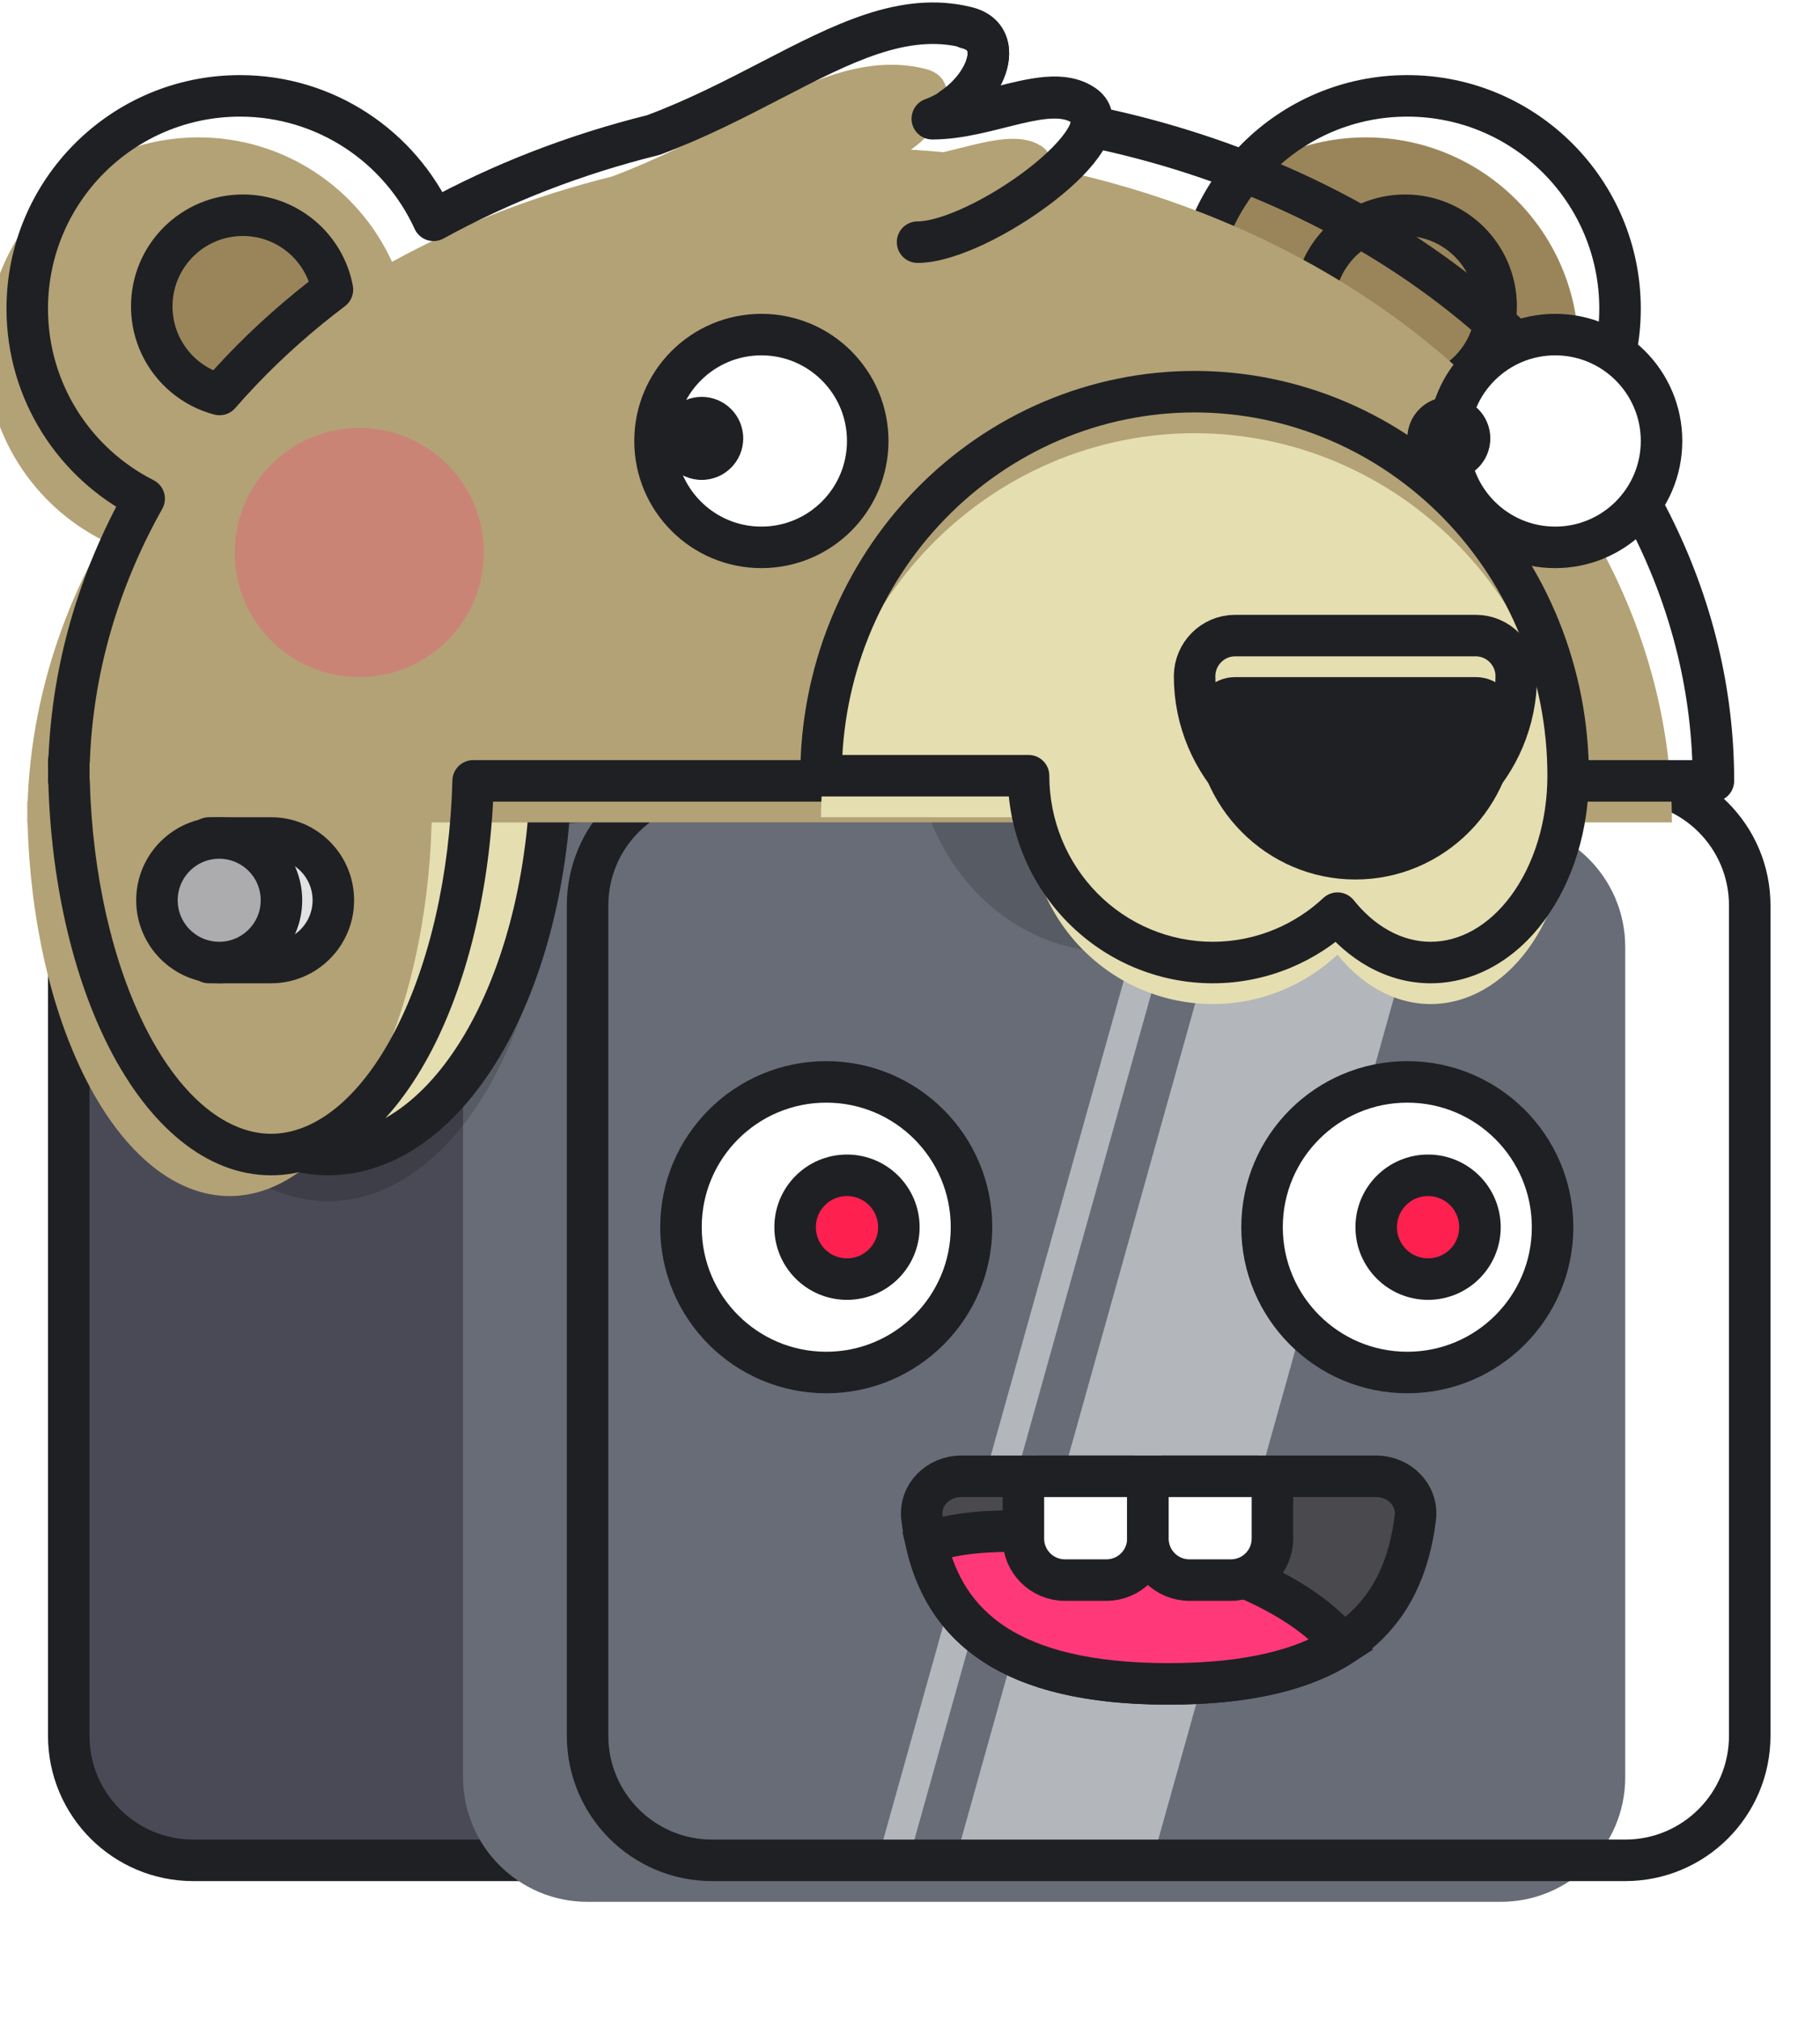
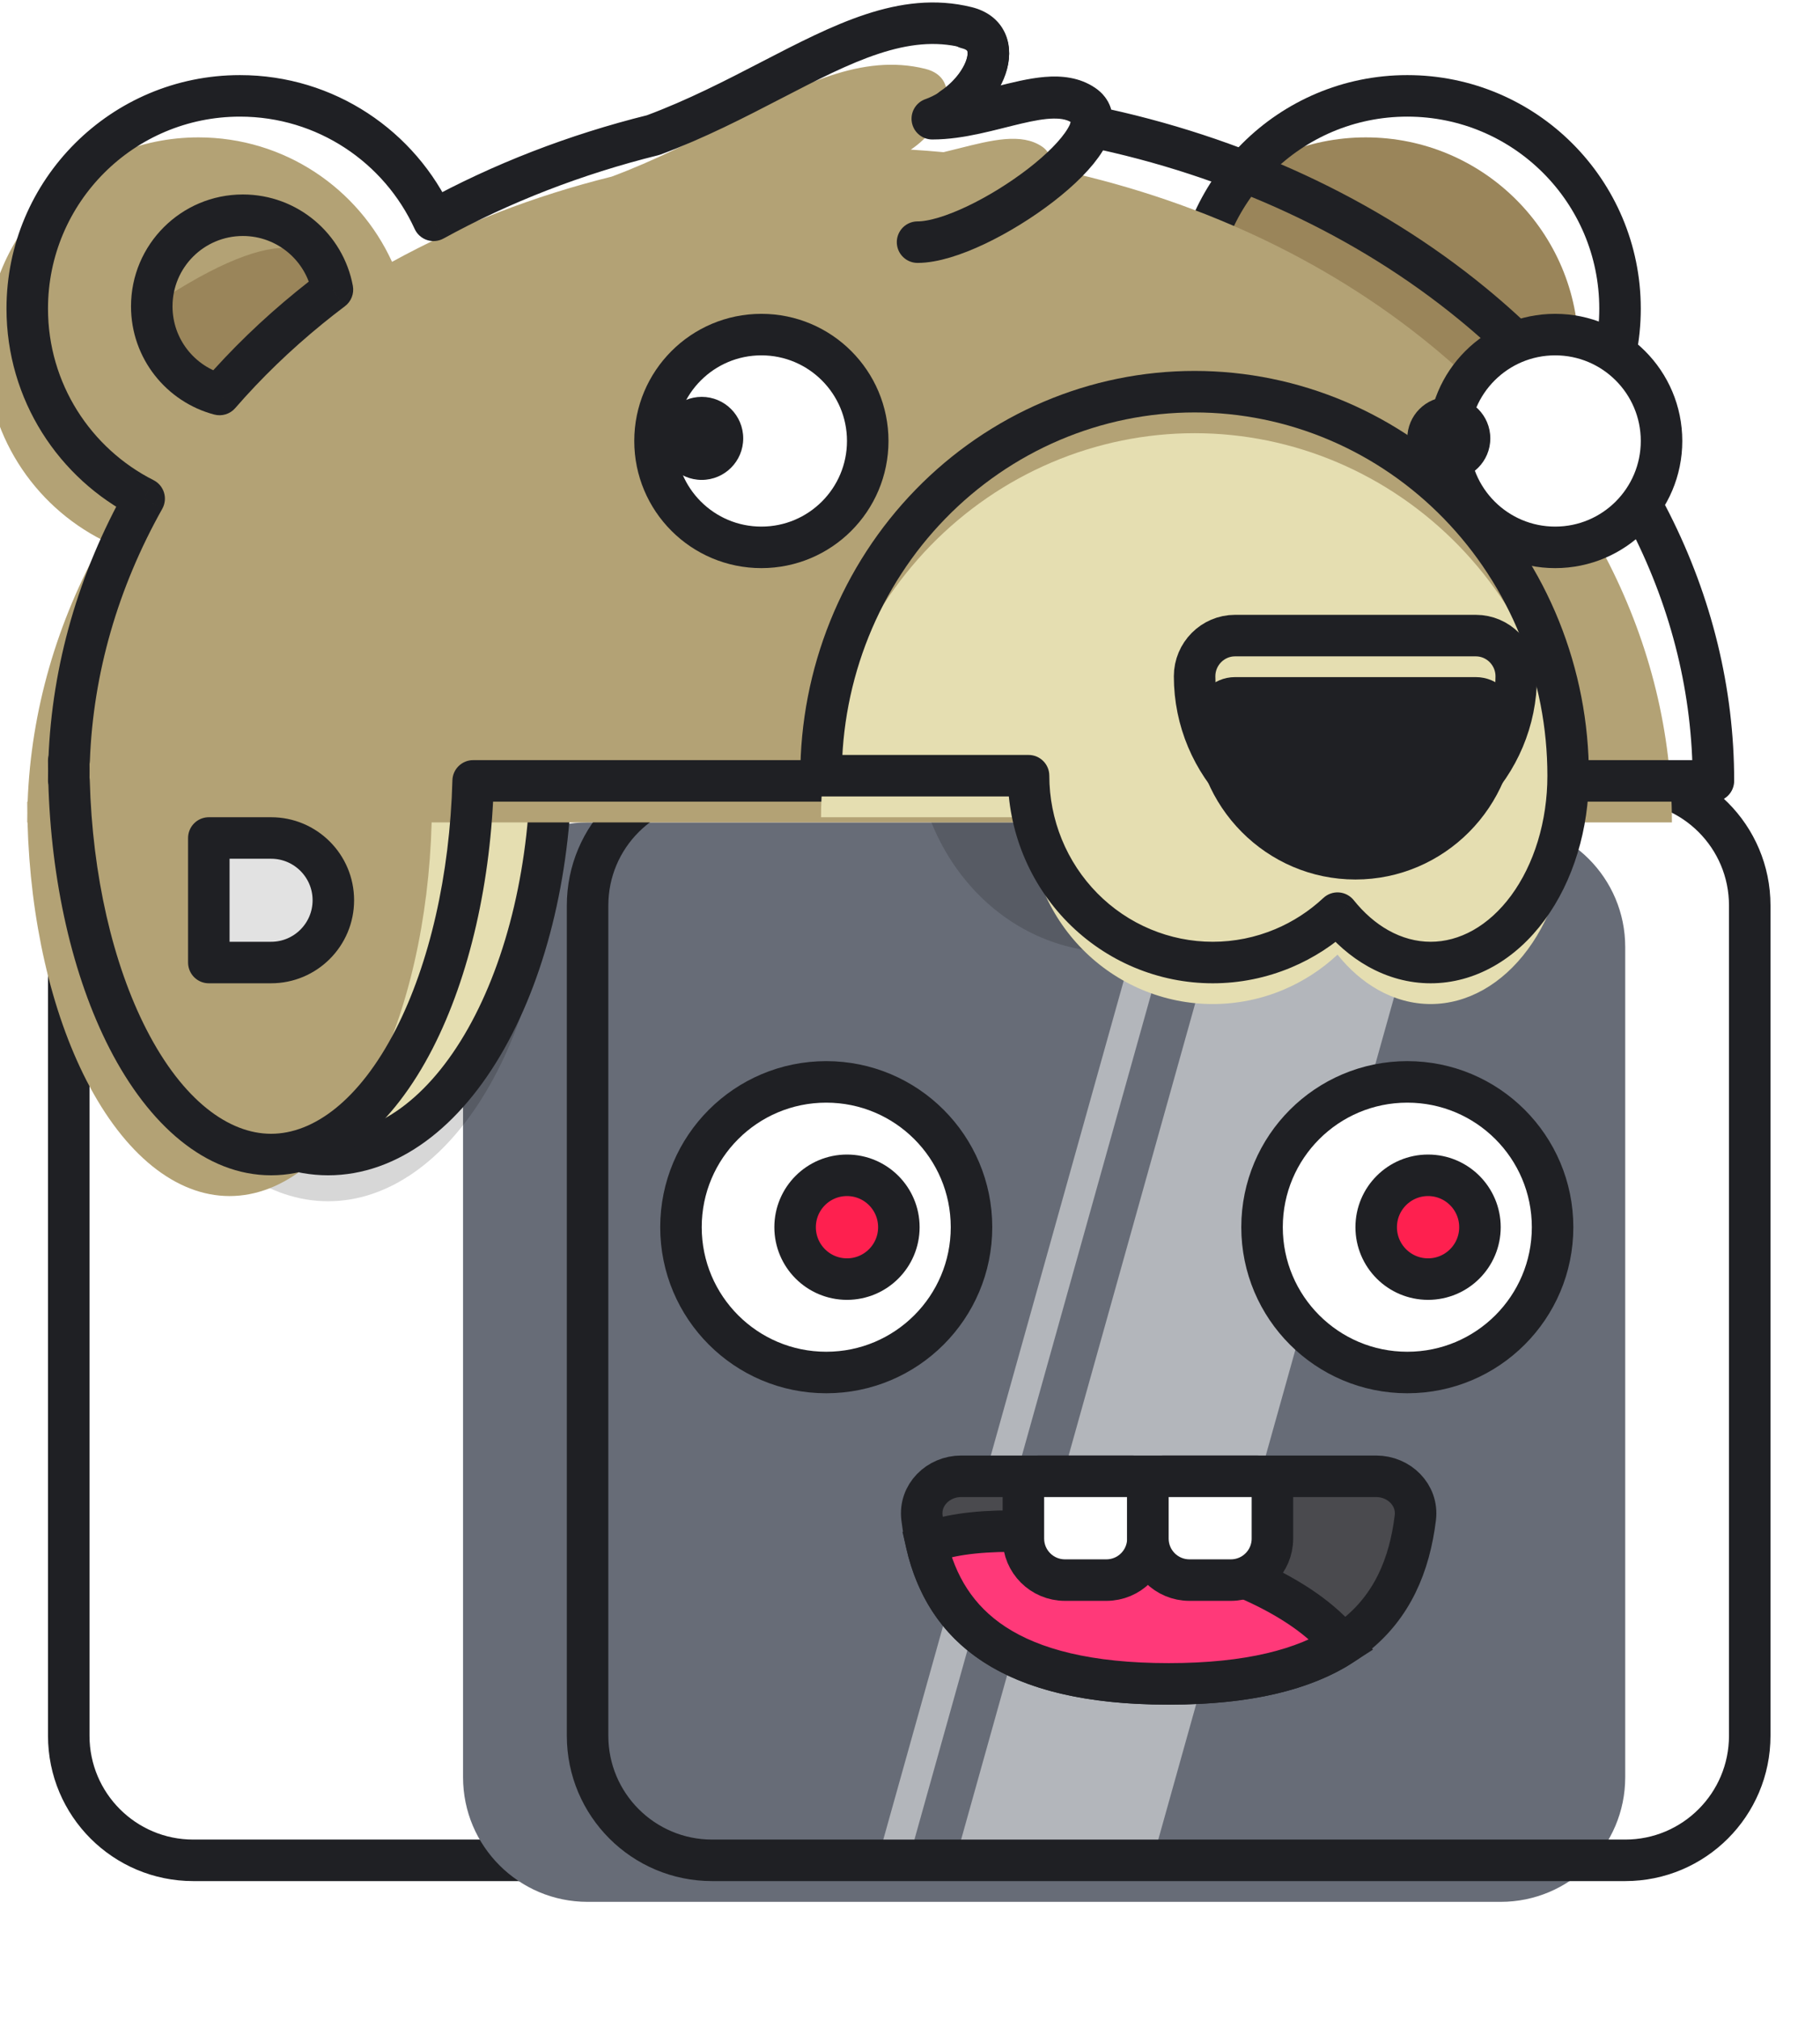
<svg xmlns="http://www.w3.org/2000/svg" width="237" height="263" viewBox="0 0 237 263" fill="none">
  <g filter="url(#filter0_ii)">
-     <path d="M8.953 117.876C8.953 108.921 16.212 101.662 25.167 101.662H154.884C163.839 101.662 171.099 108.921 171.099 117.876V225.974C171.099 234.929 163.839 242.189 154.884 242.189H25.167C16.212 242.189 8.953 234.929 8.953 225.974L8.953 117.876Z" fill="#4A4A57" />
-   </g>
+     </g>
  <path d="M8.953 117.876C8.953 108.921 16.212 101.662 25.167 101.662H154.884C163.839 101.662 171.099 108.921 171.099 117.876V225.974C171.099 234.929 163.839 242.189 154.884 242.189H25.167C16.212 242.189 8.953 234.929 8.953 225.974L8.953 117.876Z" stroke="#1F2024" stroke-width="5.405" />
  <g filter="url(#filter1_i)">
    <path d="M76.514 117.876C76.514 108.921 83.773 101.662 92.728 101.662H211.636C220.591 101.662 227.85 108.921 227.85 117.876V225.974C227.85 234.929 220.591 242.189 211.636 242.189H92.728C83.773 242.189 76.514 234.929 76.514 225.974V117.876Z" fill="#676C77" />
  </g>
  <path d="M76.514 117.876C76.514 108.921 83.773 101.662 92.728 101.662H211.636C220.591 101.662 227.85 108.921 227.85 117.876V225.974C227.85 234.929 220.591 242.189 211.636 242.189H92.728C83.773 242.189 76.514 234.929 76.514 225.974V117.876Z" stroke="#1F2024" stroke-width="5.405" />
  <path d="M162.992 104.364H188.665L150.831 239.486H125.158L162.992 104.364Z" fill="white" fill-opacity="0.5" />
  <path d="M152.858 104.364H156.911L119.077 239.486H115.023L152.858 104.364Z" fill="white" fill-opacity="0.5" />
  <g filter="url(#filter2_d)">
    <g filter="url(#filter3_d)">
      <circle cx="114.348" cy="157.062" r="18.917" fill="white" />
      <circle cx="114.348" cy="157.062" r="18.917" stroke="#1F2024" stroke-width="5.405" />
    </g>
    <circle cx="112.996" cy="157.062" r="6.756" fill="#FE204F" stroke="#1F2024" stroke-width="5.405" />
    <g filter="url(#filter4_d)">
      <circle cx="190.016" cy="157.062" r="18.917" fill="white" />
      <circle cx="190.016" cy="157.062" r="18.917" stroke="#1F2024" stroke-width="5.405" />
    </g>
    <circle cx="188.665" cy="157.062" r="6.756" fill="#FE204F" stroke="#1F2024" stroke-width="5.405" />
  </g>
  <path d="M179.206 192.193C182.191 192.193 184.667 194.624 184.305 197.587C182.796 209.928 175.27 219.218 152.182 219.218C129.094 219.218 121.568 209.928 120.059 197.587C119.696 194.624 122.172 192.193 125.157 192.193H179.206Z" fill="#4A4A4E" stroke="#1F2024" stroke-width="5.405" />
  <path d="M174.815 214.112C169.857 217.325 162.605 219.218 152.182 219.218C131.261 219.218 123.118 211.59 120.651 200.977C130.225 196.585 164.343 200.977 174.815 214.112Z" fill="#FF3979" stroke="#1F2024" stroke-width="5.405" />
  <path d="M133.265 194.22C133.265 193.101 134.172 192.193 135.291 192.193H147.452C148.572 192.193 149.479 193.101 149.479 194.22V200.301C149.479 203.286 147.059 205.706 144.074 205.706H138.67C135.684 205.706 133.265 203.286 133.265 200.301V194.22Z" fill="white" stroke="#1F2024" stroke-width="5.405" />
  <path d="M149.479 194.22C149.479 193.101 150.387 192.193 151.506 192.193H163.667C164.787 192.193 165.694 193.101 165.694 194.22V200.301C165.694 203.286 163.274 205.706 160.289 205.706H154.884C151.899 205.706 149.479 203.286 149.479 200.301V194.22Z" fill="white" stroke="#1F2024" stroke-width="5.405" />
  <path fill-rule="evenodd" clip-rule="evenodd" d="M156.183 95.581L144.906 95.581L119.077 95.581C119.077 99.308 119.745 102.997 121.043 106.44C122.341 109.883 124.243 113.011 126.642 115.646C129.04 118.281 131.888 120.371 135.021 121.797C138.155 123.223 141.514 123.957 144.906 123.957C148.298 123.957 151.656 123.223 154.79 121.797C157.596 120.52 160.173 118.711 162.403 116.454C164.068 118.711 165.991 120.52 168.086 121.797C170.425 123.223 172.932 123.957 175.464 123.957C177.996 123.957 180.503 123.223 182.843 121.797C185.182 120.371 187.307 118.281 189.098 115.646C190.888 113.011 192.308 109.883 193.277 106.44C194.246 102.997 194.745 99.308 194.745 95.581H175.464H170.735L156.183 95.581ZM71.784 107.742C71.784 120.643 68.723 133.016 63.275 142.139C57.827 151.261 50.438 156.386 42.733 156.386C35.028 156.386 27.639 151.261 22.191 142.139C16.742 133.016 13.682 120.643 13.682 107.742L42.733 107.742H71.784Z" fill="black" fill-opacity="0.16" />
  <path d="M71.784 98.959C71.784 112.577 68.723 125.637 63.275 135.267C57.827 144.896 50.438 150.306 42.733 150.306C35.028 150.306 27.639 144.896 22.191 135.267C16.742 125.637 13.682 112.577 13.682 98.959L42.733 98.959H71.784Z" fill="#E5DEB1" stroke="#1F2024" stroke-width="5.405" stroke-linejoin="round" />
  <g filter="url(#filter5_ii)">
    <circle cx="183.26" cy="40.181" r="27.7" fill="#9A855A" />
  </g>
  <circle cx="183.26" cy="40.181" r="27.7" stroke="#1F2024" stroke-width="5.405" stroke-linejoin="round" />
-   <circle cx="182.963" cy="39.885" r="11.865" fill="#9A855A" stroke="#1F2024" stroke-width="5.405" stroke-linejoin="round" />
  <g filter="url(#filter6_ii)">
    <path fill-rule="evenodd" clip-rule="evenodd" d="M125.891 3.555C117.67 1.522 109.727 5.634 100.438 10.444C95.728 12.883 90.673 15.501 85.059 17.588C74.926 20.1 65.282 23.835 56.455 28.683C52.088 19.124 42.443 12.481 31.247 12.481C15.949 12.481 3.547 24.883 3.547 40.181C3.547 50.992 9.741 60.356 18.773 64.92C12.815 75.53 9.448 87.095 9.003 98.959H8.952C8.952 99.448 8.956 99.935 8.963 100.422C8.956 100.835 8.952 101.248 8.952 101.662H8.989C9.33 114.295 12.056 126.276 16.67 135.267C21.611 144.896 28.313 150.306 35.301 150.306C42.289 150.306 48.991 144.896 53.932 135.267C58.546 126.276 61.272 114.295 61.613 101.662L116.036 101.662H223.121C223.121 78.368 211.839 56.028 191.756 39.557C177.931 28.218 160.716 20.3 142.064 16.466C142.359 15.325 142.098 14.356 141.099 13.678C138.417 11.858 134.544 12.835 130.275 13.911L130.275 13.911C129.615 14.077 128.946 14.246 128.27 14.407C126.855 14.274 125.435 14.164 124.011 14.076C128.726 10.903 130.8 4.77 125.891 3.555Z" fill="#B3A275" />
  </g>
  <path d="M100.438 10.444L101.681 12.844L101.681 12.844L100.438 10.444ZM125.891 3.555L126.54 0.932L126.54 0.932L125.891 3.555ZM85.059 17.588L85.709 20.211C85.808 20.186 85.905 20.156 86.001 20.121L85.059 17.588ZM56.455 28.683L53.997 29.806C54.309 30.489 54.892 31.012 55.605 31.248C56.318 31.484 57.098 31.413 57.756 31.051L56.455 28.683ZM18.773 64.92L21.129 66.243C21.49 65.6 21.573 64.838 21.358 64.133C21.143 63.427 20.649 62.84 19.991 62.508L18.773 64.92ZM9.003 98.959V101.662C10.456 101.662 11.649 100.513 11.704 99.061L9.003 98.959ZM8.952 98.959V96.257C7.46 96.257 6.25 97.467 6.25 98.959H8.952ZM8.963 100.422L11.665 100.469C11.665 100.44 11.665 100.411 11.665 100.383L8.963 100.422ZM8.952 101.662H6.25C6.25 103.154 7.46 104.364 8.952 104.364V101.662ZM8.989 101.662L11.69 101.589C11.651 100.125 10.453 98.959 8.989 98.959V101.662ZM16.67 135.267L19.074 134.033L19.074 134.033L16.67 135.267ZM53.932 135.267L51.528 134.033L51.528 134.033L53.932 135.267ZM61.613 101.662L61.613 98.959C60.149 98.959 58.951 100.125 58.912 101.589L61.613 101.662ZM116.036 101.662L116.036 104.364H116.036V101.662ZM223.121 101.662V104.364C224.613 104.364 225.823 103.154 225.823 101.662H223.121ZM191.756 39.557L193.47 37.468L193.47 37.468L191.756 39.557ZM142.064 16.466L139.447 15.789C139.262 16.506 139.379 17.267 139.77 17.896C140.162 18.524 140.794 18.964 141.519 19.113L142.064 16.466ZM141.099 13.678L139.582 15.914L139.582 15.914L141.099 13.678ZM130.275 13.911L129.615 11.291C129.602 11.294 129.589 11.297 129.576 11.301L130.275 13.911ZM130.275 13.911L130.936 16.532C130.949 16.528 130.962 16.525 130.974 16.521L130.275 13.911ZM128.27 14.407L128.016 17.098C128.311 17.126 128.609 17.105 128.897 17.036L128.27 14.407ZM124.011 14.076L122.502 11.834C121.541 12.481 121.099 13.668 121.403 14.786C121.707 15.903 122.689 16.703 123.845 16.774L124.011 14.076ZM101.681 12.844C106.375 10.413 110.481 8.295 114.41 7C118.284 5.724 121.783 5.323 125.242 6.179L126.54 0.932C121.777 -0.246 117.194 0.393 112.719 1.867C108.3 3.323 103.79 5.665 99.195 8.044L101.681 12.844ZM86.001 20.121C91.792 17.968 96.987 15.274 101.681 12.844L99.195 8.044C94.469 10.492 89.554 13.034 84.117 15.055L86.001 20.121ZM57.756 31.051C66.369 26.321 75.793 22.669 85.709 20.211L84.409 14.965C74.058 17.53 64.195 21.349 55.154 26.314L57.756 31.051ZM31.247 15.184C41.347 15.184 50.053 21.173 53.997 29.806L58.913 27.559C54.123 17.074 43.54 9.779 31.247 9.779V15.184ZM6.25 40.181C6.25 26.376 17.442 15.184 31.247 15.184V9.779C14.457 9.779 0.845 23.39 0.845 40.181H6.25ZM19.991 62.508C11.834 58.386 6.25 49.934 6.25 40.181H0.845C0.845 52.051 7.647 62.327 17.554 67.332L19.991 62.508ZM11.704 99.061C12.131 87.647 15.37 76.498 21.129 66.243L16.416 63.597C10.259 74.562 6.764 86.543 6.302 98.858L11.704 99.061ZM8.952 101.662H9.003V96.257H8.952V101.662ZM11.665 100.383C11.658 99.909 11.655 99.435 11.655 98.959H6.25C6.25 99.461 6.253 99.962 6.261 100.462L11.665 100.383ZM11.655 101.662C11.655 101.264 11.658 100.866 11.665 100.469L6.261 100.376C6.254 100.804 6.25 101.233 6.25 101.662H11.655ZM8.989 98.959H8.952V104.364H8.989V98.959ZM19.074 134.033C14.687 125.483 12.023 113.92 11.69 101.589L6.287 101.735C6.637 114.671 9.426 127.069 14.265 136.501L19.074 134.033ZM35.301 147.603C29.818 147.603 23.831 143.303 19.074 134.033L14.265 136.501C19.391 146.489 26.808 153.008 35.301 153.008V147.603ZM51.528 134.033C46.771 143.303 40.784 147.603 35.301 147.603V153.008C43.794 153.008 51.211 146.489 56.337 136.501L51.528 134.033ZM58.912 101.589C58.579 113.92 55.915 125.483 51.528 134.033L56.337 136.501C61.176 127.069 63.965 114.671 64.315 101.735L58.912 101.589ZM116.036 98.96L61.613 98.959L61.613 104.364L116.036 104.364L116.036 98.96ZM223.121 98.96H116.036V104.364H223.121V98.96ZM190.043 41.647C209.58 57.671 220.418 79.277 220.418 101.662H225.823C225.823 77.459 214.097 54.385 193.47 37.468L190.043 41.647ZM141.519 19.113C159.782 22.867 176.587 30.611 190.043 41.647L193.47 37.468C179.276 25.826 161.649 17.733 142.608 13.819L141.519 19.113ZM139.582 15.914C139.628 15.945 139.619 15.948 139.588 15.909C139.555 15.866 139.52 15.806 139.497 15.736C139.476 15.669 139.476 15.627 139.476 15.629C139.475 15.634 139.474 15.685 139.447 15.789L144.68 17.143C144.92 16.215 144.989 15.143 144.636 14.06C144.273 12.947 143.543 12.07 142.616 11.441L139.582 15.914ZM130.936 16.531C133.13 15.978 134.934 15.531 136.504 15.402C138.047 15.275 138.966 15.496 139.582 15.914L142.616 11.441C140.55 10.04 138.191 9.84 136.06 10.015C133.956 10.188 131.689 10.768 129.615 11.291L130.936 16.531ZM130.974 16.521L130.975 16.521L129.576 11.301L129.576 11.301L130.974 16.521ZM128.897 17.036C129.593 16.87 130.279 16.697 130.936 16.532L129.614 11.291C128.952 11.458 128.299 11.622 127.643 11.779L128.897 17.036ZM123.845 16.774C125.24 16.859 126.631 16.967 128.016 17.098L128.524 11.717C127.079 11.581 125.63 11.468 124.176 11.379L123.845 16.774ZM125.242 6.179C125.578 6.262 125.755 6.362 125.836 6.421C125.91 6.474 125.933 6.511 125.944 6.533C125.969 6.58 126.077 6.842 125.931 7.457C125.626 8.741 124.424 10.54 122.502 11.834L125.519 16.318C128.312 14.439 130.506 11.585 131.189 8.706C131.538 7.239 131.538 5.542 130.718 3.998C129.865 2.392 128.354 1.381 126.54 0.932L125.242 6.179Z" fill="#1F2024" />
  <g filter="url(#filter7_ddi)">
    <circle cx="88.336" cy="57.409" r="13.85" fill="white" />
    <circle cx="88.336" cy="57.409" r="13.85" stroke="#1F2024" stroke-width="5.405" />
  </g>
  <circle cx="91.377" cy="57.072" r="5.405" fill="#1F2024" />
  <g filter="url(#filter8_ddi)">
    <circle r="13.85" transform="matrix(-1 0 0 1 191.705 57.409)" fill="white" />
    <circle r="13.85" transform="matrix(-1 0 0 1 191.705 57.409)" stroke="#1F2024" stroke-width="5.405" />
  </g>
  <circle r="5.405" transform="matrix(-1 0 0 1 188.664 57.072)" fill="#1F2024" />
-   <circle cx="46.786" cy="71.935" r="16.215" fill="#E36776" fill-opacity="0.5" />
  <path d="M125.891 3.656C131.634 5.072 127.821 13.193 121.402 15.456C128.821 15.456 136.62 10.715 141.099 13.742C146.932 17.685 127.591 31.525 119.484 31.525" stroke="#1F2024" stroke-width="5.405" stroke-linecap="round" stroke-linejoin="round" />
  <path d="M27.193 109.094H35.301C39.778 109.094 43.408 112.723 43.408 117.201V117.201C43.408 121.678 39.778 125.308 35.301 125.308H27.193V109.094Z" fill="#E2E2E2" stroke="#1F2024" stroke-width="5.405" stroke-linejoin="round" />
-   <circle cx="28.545" cy="117.201" r="8.107" fill="#ACACAE" stroke="#1F2024" stroke-width="5.405" stroke-linejoin="round" />
-   <path fill-rule="evenodd" clip-rule="evenodd" d="M43.292 37.705C42.284 38.465 41.292 39.242 40.317 40.035C35.992 43.555 32.075 47.346 28.59 51.358C23.509 50.016 19.762 45.388 19.762 39.885C19.762 33.332 25.074 28.02 31.627 28.02C37.435 28.02 42.268 32.194 43.292 37.705Z" fill="#9A855A" />
+   <path fill-rule="evenodd" clip-rule="evenodd" d="M43.292 37.705C42.284 38.465 41.292 39.242 40.317 40.035C35.992 43.555 32.075 47.346 28.59 51.358C23.509 50.016 19.762 45.388 19.762 39.885C37.435 28.02 42.268 32.194 43.292 37.705Z" fill="#9A855A" />
  <path d="M43.292 37.705L44.918 39.864C45.737 39.247 46.136 38.22 45.949 37.212L43.292 37.705ZM40.317 40.035L38.611 37.939L38.611 37.939L40.317 40.035ZM28.59 51.358L27.901 53.971C28.897 54.233 29.956 53.907 30.631 53.13L28.59 51.358ZM41.665 35.547C40.631 36.327 39.612 37.124 38.611 37.939L42.023 42.131C42.971 41.359 43.937 40.603 44.918 39.864L41.665 35.547ZM38.611 37.939C34.169 41.555 30.139 45.453 26.55 49.586L30.631 53.13C34.01 49.239 37.815 45.556 42.023 42.131L38.611 37.939ZM29.28 48.745C25.355 47.709 22.465 44.131 22.465 39.885H17.06C17.06 46.645 21.663 52.324 27.901 53.971L29.28 48.745ZM22.465 39.885C22.465 34.825 26.567 30.723 31.627 30.723V25.318C23.582 25.318 17.06 31.84 17.06 39.885H22.465ZM31.627 30.723C36.109 30.723 39.845 33.944 40.635 38.199L45.949 37.212C44.692 30.444 38.761 25.318 31.627 25.318V30.723Z" fill="#1F2024" />
  <g filter="url(#filter9_ii)">
    <path fill-rule="evenodd" clip-rule="evenodd" d="M204.203 100.986C204.203 94.421 202.945 87.92 200.501 81.854C198.056 75.788 194.473 70.277 189.956 65.634C185.439 60.992 180.076 57.309 174.175 54.797C168.273 52.284 161.947 50.991 155.559 50.991C149.171 50.991 142.846 52.284 136.944 54.797C131.042 57.309 125.68 60.992 121.163 65.634C116.646 70.277 113.063 75.788 110.618 81.854C108.174 87.92 106.916 94.421 106.916 100.986L133.94 100.986C133.94 104.18 134.56 107.343 135.766 110.294C136.971 113.245 138.738 115.926 140.965 118.184C143.192 120.443 145.836 122.234 148.746 123.457C151.656 124.679 154.774 125.308 157.924 125.308C161.074 125.308 164.193 124.679 167.102 123.457C169.708 122.362 172.101 120.811 174.171 118.877C175.717 120.811 177.503 122.362 179.448 123.457C181.62 124.679 183.949 125.308 186.3 125.308C188.651 125.308 190.979 124.679 193.151 123.457C195.323 122.234 197.297 120.443 198.959 118.184C200.622 115.926 201.941 113.245 202.841 110.294C203.74 107.343 204.203 104.18 204.203 100.986Z" fill="#E5DEB1" />
  </g>
  <path d="M200.501 81.854L203.007 80.844L203.007 80.844L200.501 81.854ZM204.203 100.986L201.501 100.986L201.501 100.986L204.203 100.986ZM189.956 65.634L191.893 63.75L191.893 63.75L189.956 65.634ZM174.175 54.797L175.233 52.31L175.233 52.31L174.175 54.797ZM136.944 54.797L138.003 57.283L138.003 57.283L136.944 54.797ZM110.618 81.854L108.112 80.844L108.112 80.844L110.618 81.854ZM106.916 100.986H104.213C104.213 101.703 104.498 102.39 105.005 102.897C105.511 103.404 106.199 103.689 106.916 103.689L106.916 100.986ZM133.94 100.986L136.642 100.986C136.642 99.494 135.432 98.284 133.94 98.284L133.94 100.986ZM135.766 110.294L133.264 111.316L133.264 111.316L135.766 110.294ZM140.965 118.184L139.04 120.082L139.04 120.082L140.965 118.184ZM148.746 123.457L149.792 120.965L149.792 120.965L148.746 123.457ZM167.102 123.457L168.149 125.948L168.149 125.948L167.102 123.457ZM174.171 118.877L176.282 117.19C175.812 116.602 175.118 116.237 174.367 116.182C173.617 116.127 172.877 116.388 172.327 116.902L174.171 118.877ZM179.448 123.457L180.774 121.102L180.774 121.102L179.448 123.457ZM193.151 123.457L194.476 125.812L194.476 125.812L193.151 123.457ZM198.959 118.184L201.136 119.786L201.136 119.786L198.959 118.184ZM202.841 110.294L205.425 111.082L205.425 111.082L202.841 110.294ZM197.994 82.864C200.309 88.607 201.501 94.766 201.501 100.986H206.906C206.906 94.076 205.582 87.232 203.007 80.844L197.994 82.864ZM188.019 67.519C192.289 71.907 195.679 77.121 197.994 82.864L203.007 80.844C200.433 74.456 196.657 68.646 191.893 63.75L188.019 67.519ZM173.116 57.283C178.685 59.654 183.749 63.131 188.019 67.519L191.893 63.75C187.128 58.853 181.468 54.965 175.233 52.31L173.116 57.283ZM155.559 53.694C161.582 53.694 167.548 54.913 173.116 57.283L175.233 52.31C168.998 49.656 162.313 48.289 155.559 48.289V53.694ZM138.003 57.283C143.571 54.913 149.537 53.694 155.559 53.694V48.289C148.806 48.289 142.121 49.656 135.886 52.31L138.003 57.283ZM123.1 67.519C127.369 63.131 132.434 59.654 138.003 57.283L135.886 52.31C129.651 54.965 123.991 58.853 119.226 63.75L123.1 67.519ZM113.125 82.864C115.439 77.121 118.83 71.907 123.1 67.519L119.226 63.75C114.462 68.646 110.686 74.456 108.112 80.844L113.125 82.864ZM109.618 100.986C109.618 94.766 110.81 88.607 113.125 82.864L108.112 80.844C105.537 87.232 104.213 94.076 104.213 100.986H109.618ZM133.94 98.284L106.916 98.284L106.916 103.689L133.94 103.689L133.94 98.284ZM138.267 109.272C137.195 106.646 136.642 103.831 136.642 100.986L131.237 100.986C131.237 104.53 131.926 108.04 133.264 111.316L138.267 109.272ZM142.889 116.287C140.911 114.281 139.34 111.898 138.267 109.272L133.264 111.316C134.602 114.592 136.564 117.571 139.04 120.082L142.889 116.287ZM149.792 120.965C147.213 119.882 144.867 118.293 142.889 116.287L139.04 120.082C141.517 122.593 144.459 124.587 147.699 125.948L149.792 120.965ZM157.924 122.606C155.135 122.606 152.372 122.049 149.792 120.965L147.699 125.948C150.94 127.309 154.414 128.011 157.924 128.011V122.606ZM166.056 120.965C163.477 122.049 160.714 122.606 157.924 122.606V128.011C161.434 128.011 164.908 127.309 168.149 125.948L166.056 120.965ZM172.327 116.902C170.488 118.619 168.366 119.995 166.056 120.965L168.149 125.948C171.051 124.729 173.713 123.003 176.016 120.852L172.327 116.902ZM180.774 121.102C179.163 120.195 177.636 118.883 176.282 117.19L172.06 120.565C173.799 122.739 175.843 124.529 178.123 125.812L180.774 121.102ZM186.3 122.606C184.441 122.606 182.566 122.11 180.774 121.102L178.123 125.812C180.675 127.248 183.456 128.011 186.3 128.011V122.606ZM191.826 121.102C190.033 122.11 188.159 122.606 186.3 122.606V128.011C189.143 128.011 191.925 127.248 194.476 125.812L191.826 121.102ZM196.783 116.582C195.319 118.571 193.625 120.089 191.826 121.102L194.476 125.812C197.022 124.38 199.275 122.315 201.136 119.786L196.783 116.582ZM200.256 109.506C199.436 112.193 198.247 114.593 196.783 116.582L201.136 119.786C202.997 117.258 204.445 114.296 205.425 111.082L200.256 109.506ZM201.501 100.986C201.501 103.923 201.075 106.819 200.256 109.506L205.425 111.082C206.406 107.867 206.906 104.438 206.906 100.986L201.501 100.986Z" fill="#1F2024" />
  <g filter="url(#filter10_ii)">
    <path d="M155.56 88.042C155.56 85.131 157.919 82.745 160.829 82.745H192.178C195.088 82.745 197.447 85.131 197.447 88.042V88.042C197.447 99.609 188.07 109.094 176.503 109.094V109.094C164.936 109.094 155.56 99.609 155.56 88.042V88.042Z" fill="#1F2024" />
  </g>
  <path d="M155.56 88.042C155.56 85.131 157.919 82.745 160.829 82.745H192.178C195.088 82.745 197.447 85.131 197.447 88.042V88.042C197.447 99.609 188.07 109.094 176.503 109.094V109.094C164.936 109.094 155.56 99.609 155.56 88.042V88.042Z" stroke="#1F2024" stroke-width="5.405" stroke-linecap="round" stroke-linejoin="round" />
  <defs>
    <filter id="filter0_ii" x="6.25" y="98.959" width="167.551" height="145.932" filterUnits="userSpaceOnUse" color-interpolation-filters="sRGB">
      <feFlood flood-opacity="0" result="BackgroundImageFix" />
      <feBlend mode="normal" in="SourceGraphic" in2="BackgroundImageFix" result="shape" />
      <feColorMatrix in="SourceAlpha" type="matrix" values="0 0 0 0 0 0 0 0 0 0 0 0 0 0 0 0 0 0 127 0" result="hardAlpha" />
      <feOffset dy="-10.81" />
      <feComposite in2="hardAlpha" operator="arithmetic" k2="-1" k3="1" />
      <feColorMatrix type="matrix" values="0 0 0 0 0 0 0 0 0 0 0 0 0 0 0 0 0 0 0.25 0" />
      <feBlend mode="normal" in2="shape" result="effect1_innerShadow" />
      <feColorMatrix in="SourceAlpha" type="matrix" values="0 0 0 0 0 0 0 0 0 0 0 0 0 0 0 0 0 0 127 0" result="hardAlpha" />
      <feOffset dy="10.81" />
      <feComposite in2="hardAlpha" operator="arithmetic" k2="-1" k3="1" />
      <feColorMatrix type="matrix" values="0 0 0 0 1 0 0 0 0 1 0 0 0 0 1 0 0 0 0.25 0" />
      <feBlend mode="normal" in2="effect1_innerShadow" result="effect2_innerShadow" />
    </filter>
    <filter id="filter1_i" x="73.811" y="98.959" width="156.741" height="145.932" filterUnits="userSpaceOnUse" color-interpolation-filters="sRGB">
      <feFlood flood-opacity="0" result="BackgroundImageFix" />
      <feBlend mode="normal" in="SourceGraphic" in2="BackgroundImageFix" result="shape" />
      <feColorMatrix in="SourceAlpha" type="matrix" values="0 0 0 0 0 0 0 0 0 0 0 0 0 0 0 0 0 0 127 0" result="hardAlpha" />
      <feOffset dx="-16.215" dy="5.405" />
      <feComposite in2="hardAlpha" operator="arithmetic" k2="-1" k3="1" />
      <feColorMatrix type="matrix" values="0 0 0 0 1 0 0 0 0 1 0 0 0 0 1 0 0 0 0.25 0" />
      <feBlend mode="normal" in2="shape" result="effect1_innerShadow" />
    </filter>
    <filter id="filter2_d" x="90.026" y="135.442" width="121.61" height="45.941" filterUnits="userSpaceOnUse" color-interpolation-filters="sRGB">
      <feFlood flood-opacity="0" result="BackgroundImageFix" />
      <feColorMatrix in="SourceAlpha" type="matrix" values="0 0 0 0 0 0 0 0 0 0 0 0 0 0 0 0 0 0 127 0" result="hardAlpha" />
      <feOffset dx="-2.702" dy="2.702" />
      <feColorMatrix type="matrix" values="0 0 0 0 0 0 0 0 0 0 0 0 0 0 0 0 0 0 0.25 0" />
      <feBlend mode="normal" in2="BackgroundImageFix" result="effect1_dropShadow" />
      <feBlend mode="normal" in="SourceGraphic" in2="effect1_dropShadow" result="shape" />
    </filter>
    <filter id="filter3_d" x="88.674" y="135.442" width="47.293" height="43.239" filterUnits="userSpaceOnUse" color-interpolation-filters="sRGB">
      <feFlood flood-opacity="0" result="BackgroundImageFix" />
      <feColorMatrix in="SourceAlpha" type="matrix" values="0 0 0 0 0 0 0 0 0 0 0 0 0 0 0 0 0 0 127 0" result="hardAlpha" />
      <feOffset dx="-4.054" />
      <feColorMatrix type="matrix" values="0 0 0 0 0.133 0 0 0 0 0.133 0 0 0 0 0.133 0 0 0 1 0" />
      <feBlend mode="normal" in2="BackgroundImageFix" result="effect1_dropShadow" />
      <feBlend mode="normal" in="SourceGraphic" in2="effect1_dropShadow" result="shape" />
    </filter>
    <filter id="filter4_d" x="164.343" y="135.442" width="47.293" height="43.239" filterUnits="userSpaceOnUse" color-interpolation-filters="sRGB">
      <feFlood flood-opacity="0" result="BackgroundImageFix" />
      <feColorMatrix in="SourceAlpha" type="matrix" values="0 0 0 0 0 0 0 0 0 0 0 0 0 0 0 0 0 0 127 0" result="hardAlpha" />
      <feOffset dx="-4.054" />
      <feColorMatrix type="matrix" values="0 0 0 0 0.133 0 0 0 0 0.133 0 0 0 0 0.133 0 0 0 1 0" />
      <feBlend mode="normal" in2="BackgroundImageFix" result="effect1_dropShadow" />
      <feBlend mode="normal" in="SourceGraphic" in2="effect1_dropShadow" result="shape" />
    </filter>
    <filter id="filter5_ii" x="152.857" y="9.779" width="60.805" height="60.805" filterUnits="userSpaceOnUse" color-interpolation-filters="sRGB">
      <feFlood flood-opacity="0" result="BackgroundImageFix" />
      <feBlend mode="normal" in="SourceGraphic" in2="BackgroundImageFix" result="shape" />
      <feColorMatrix in="SourceAlpha" type="matrix" values="0 0 0 0 0 0 0 0 0 0 0 0 0 0 0 0 0 0 127 0" result="hardAlpha" />
      <feOffset dx="10.81" />
      <feComposite in2="hardAlpha" operator="arithmetic" k2="-1" k3="1" />
      <feColorMatrix type="matrix" values="0 0 0 0 0 0 0 0 0 0 0 0 0 0 0 0 0 0 0.25 0" />
      <feBlend mode="normal" in2="shape" result="effect1_innerShadow" />
      <feColorMatrix in="SourceAlpha" type="matrix" values="0 0 0 0 0 0 0 0 0 0 0 0 0 0 0 0 0 0 127 0" result="hardAlpha" />
      <feOffset dx="-16.215" dy="5.405" />
      <feComposite in2="hardAlpha" operator="arithmetic" k2="-1" k3="1" />
      <feColorMatrix type="matrix" values="0 0 0 0 1 0 0 0 0 1 0 0 0 0 1 0 0 0 0.25 0" />
      <feBlend mode="normal" in2="effect1_innerShadow" result="effect2_innerShadow" />
    </filter>
    <filter id="filter6_ii" x="0.845" y="0.32" width="224.978" height="152.688" filterUnits="userSpaceOnUse" color-interpolation-filters="sRGB">
      <feFlood flood-opacity="0" result="BackgroundImageFix" />
      <feBlend mode="normal" in="SourceGraphic" in2="BackgroundImageFix" result="shape" />
      <feColorMatrix in="SourceAlpha" type="matrix" values="0 0 0 0 0 0 0 0 0 0 0 0 0 0 0 0 0 0 127 0" result="hardAlpha" />
      <feOffset dx="10.81" />
      <feComposite in2="hardAlpha" operator="arithmetic" k2="-1" k3="1" />
      <feColorMatrix type="matrix" values="0 0 0 0 0 0 0 0 0 0 0 0 0 0 0 0 0 0 0.25 0" />
      <feBlend mode="normal" in2="shape" result="effect1_innerShadow" />
      <feColorMatrix in="SourceAlpha" type="matrix" values="0 0 0 0 0 0 0 0 0 0 0 0 0 0 0 0 0 0 127 0" result="hardAlpha" />
      <feOffset dx="-16.215" dy="5.405" />
      <feComposite in2="hardAlpha" operator="arithmetic" k2="-1" k3="1" />
      <feColorMatrix type="matrix" values="0 0 0 0 1 0 0 0 0 1 0 0 0 0 1 0 0 0 0.25 0" />
      <feBlend mode="normal" in2="effect1_innerShadow" result="effect2_innerShadow" />
    </filter>
    <filter id="filter7_ddi" x="69.081" y="40.857" width="38.51" height="33.105" filterUnits="userSpaceOnUse" color-interpolation-filters="sRGB">
      <feFlood flood-opacity="0" result="BackgroundImageFix" />
      <feColorMatrix in="SourceAlpha" type="matrix" values="0 0 0 0 0 0 0 0 0 0 0 0 0 0 0 0 0 0 127 0" result="hardAlpha" />
      <feOffset dx="2.702" />
      <feColorMatrix type="matrix" values="0 0 0 0 0 0 0 0 0 0 0 0 0 0 0 0 0 0 0.25 0" />
      <feBlend mode="normal" in2="BackgroundImageFix" result="effect1_dropShadow" />
      <feColorMatrix in="SourceAlpha" type="matrix" values="0 0 0 0 0 0 0 0 0 0 0 0 0 0 0 0 0 0 127 0" result="hardAlpha" />
      <feOffset dx="-2.702" />
      <feColorMatrix type="matrix" values="0 0 0 0 1 0 0 0 0 1 0 0 0 0 1 0 0 0 0.25 0" />
      <feBlend mode="normal" in2="effect1_dropShadow" result="effect2_dropShadow" />
      <feBlend mode="normal" in="SourceGraphic" in2="effect2_dropShadow" result="shape" />
      <feColorMatrix in="SourceAlpha" type="matrix" values="0 0 0 0 0 0 0 0 0 0 0 0 0 0 0 0 0 0 127 0" result="hardAlpha" />
      <feOffset dx="10.81" />
      <feComposite in2="hardAlpha" operator="arithmetic" k2="-1" k3="1" />
      <feColorMatrix type="matrix" values="0 0 0 0 0 0 0 0 0 0 0 0 0 0 0 0 0 0 0.25 0" />
      <feBlend mode="normal" in2="shape" result="effect3_innerShadow" />
    </filter>
    <filter id="filter8_ddi" x="172.45" y="40.857" width="38.51" height="33.105" filterUnits="userSpaceOnUse" color-interpolation-filters="sRGB">
      <feFlood flood-opacity="0" result="BackgroundImageFix" />
      <feColorMatrix in="SourceAlpha" type="matrix" values="0 0 0 0 0 0 0 0 0 0 0 0 0 0 0 0 0 0 127 0" result="hardAlpha" />
      <feOffset dx="2.702" />
      <feColorMatrix type="matrix" values="0 0 0 0 0 0 0 0 0 0 0 0 0 0 0 0 0 0 0.25 0" />
      <feBlend mode="normal" in2="BackgroundImageFix" result="effect1_dropShadow" />
      <feColorMatrix in="SourceAlpha" type="matrix" values="0 0 0 0 0 0 0 0 0 0 0 0 0 0 0 0 0 0 127 0" result="hardAlpha" />
      <feOffset dx="-2.702" />
      <feColorMatrix type="matrix" values="0 0 0 0 1 0 0 0 0 1 0 0 0 0 1 0 0 0 0.25 0" />
      <feBlend mode="normal" in2="effect1_dropShadow" result="effect2_dropShadow" />
      <feBlend mode="normal" in="SourceGraphic" in2="effect2_dropShadow" result="shape" />
      <feColorMatrix in="SourceAlpha" type="matrix" values="0 0 0 0 0 0 0 0 0 0 0 0 0 0 0 0 0 0 127 0" result="hardAlpha" />
      <feOffset dx="10.81" />
      <feComposite in2="hardAlpha" operator="arithmetic" k2="-1" k3="1" />
      <feColorMatrix type="matrix" values="0 0 0 0 0 0 0 0 0 0 0 0 0 0 0 0 0 0 0.25 0" />
      <feBlend mode="normal" in2="shape" result="effect3_innerShadow" />
    </filter>
    <filter id="filter9_ii" x="104.213" y="48.289" width="102.693" height="79.722" filterUnits="userSpaceOnUse" color-interpolation-filters="sRGB">
      <feFlood flood-opacity="0" result="BackgroundImageFix" />
      <feBlend mode="normal" in="SourceGraphic" in2="BackgroundImageFix" result="shape" />
      <feColorMatrix in="SourceAlpha" type="matrix" values="0 0 0 0 0 0 0 0 0 0 0 0 0 0 0 0 0 0 127 0" result="hardAlpha" />
      <feOffset dx="10.81" />
      <feComposite in2="hardAlpha" operator="arithmetic" k2="-1" k3="1" />
      <feColorMatrix type="matrix" values="0 0 0 0 0 0 0 0 0 0 0 0 0 0 0 0 0 0 0.25 0" />
      <feBlend mode="normal" in2="shape" result="effect1_innerShadow" />
      <feColorMatrix in="SourceAlpha" type="matrix" values="0 0 0 0 0 0 0 0 0 0 0 0 0 0 0 0 0 0 127 0" result="hardAlpha" />
      <feOffset dx="-10.81" dy="5.405" />
      <feComposite in2="hardAlpha" operator="arithmetic" k2="-1" k3="1" />
      <feColorMatrix type="matrix" values="0 0 0 0 1 0 0 0 0 1 0 0 0 0 1 0 0 0 0.75 0" />
      <feBlend mode="normal" in2="effect1_innerShadow" result="effect2_innerShadow" />
    </filter>
    <filter id="filter10_ii" x="152.857" y="80.043" width="47.293" height="31.754" filterUnits="userSpaceOnUse" color-interpolation-filters="sRGB">
      <feFlood flood-opacity="0" result="BackgroundImageFix" />
      <feBlend mode="normal" in="SourceGraphic" in2="BackgroundImageFix" result="shape" />
      <feColorMatrix in="SourceAlpha" type="matrix" values="0 0 0 0 0 0 0 0 0 0 0 0 0 0 0 0 0 0 127 0" result="hardAlpha" />
      <feOffset dx="10.81" />
      <feComposite in2="hardAlpha" operator="arithmetic" k2="-1" k3="1" />
      <feColorMatrix type="matrix" values="0 0 0 0 0 0 0 0 0 0 0 0 0 0 0 0 0 0 0.25 0" />
      <feBlend mode="normal" in2="shape" result="effect1_innerShadow" />
      <feColorMatrix in="SourceAlpha" type="matrix" values="0 0 0 0 0 0 0 0 0 0 0 0 0 0 0 0 0 0 127 0" result="hardAlpha" />
      <feOffset dx="-10.81" dy="5.405" />
      <feComposite in2="hardAlpha" operator="arithmetic" k2="-1" k3="1" />
      <feColorMatrix type="matrix" values="0 0 0 0 1 0 0 0 0 1 0 0 0 0 1 0 0 0 1 0" />
      <feBlend mode="normal" in2="effect1_innerShadow" result="effect2_innerShadow" />
    </filter>
  </defs>
</svg>